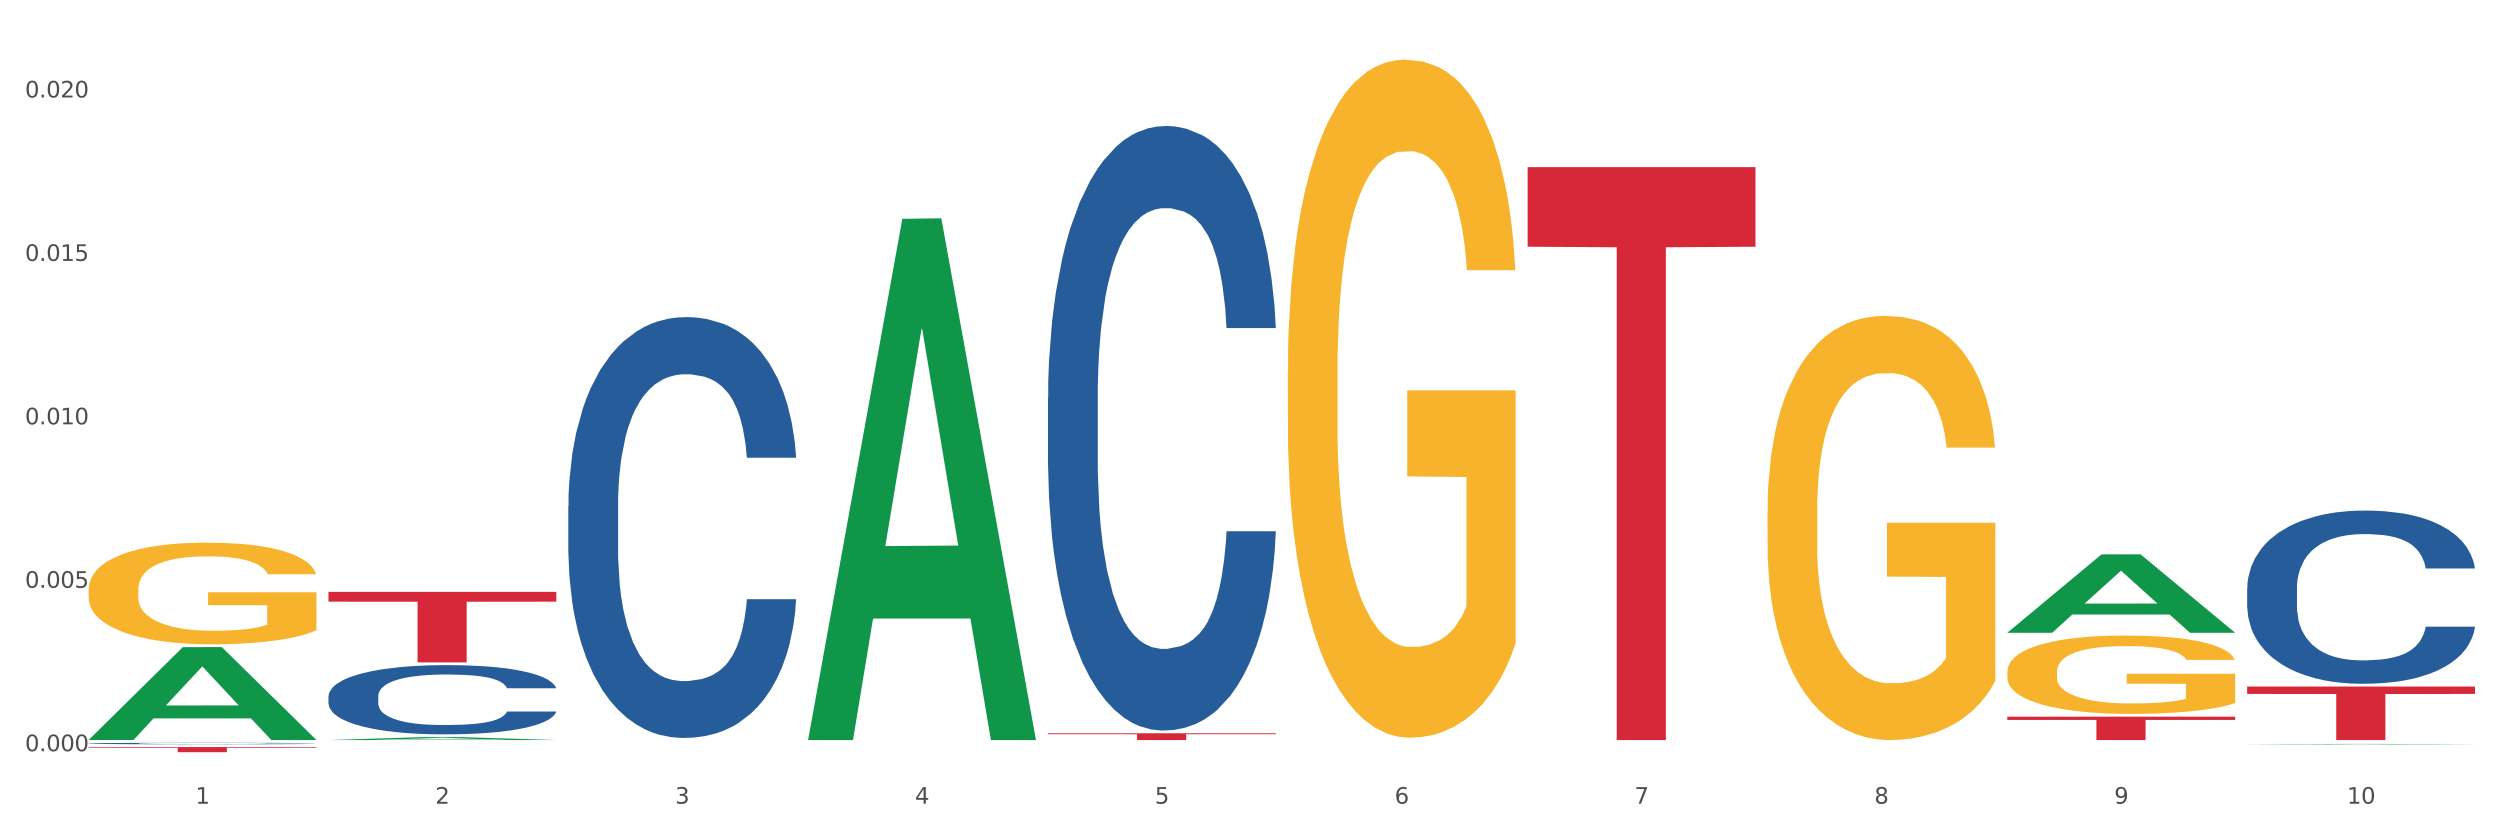
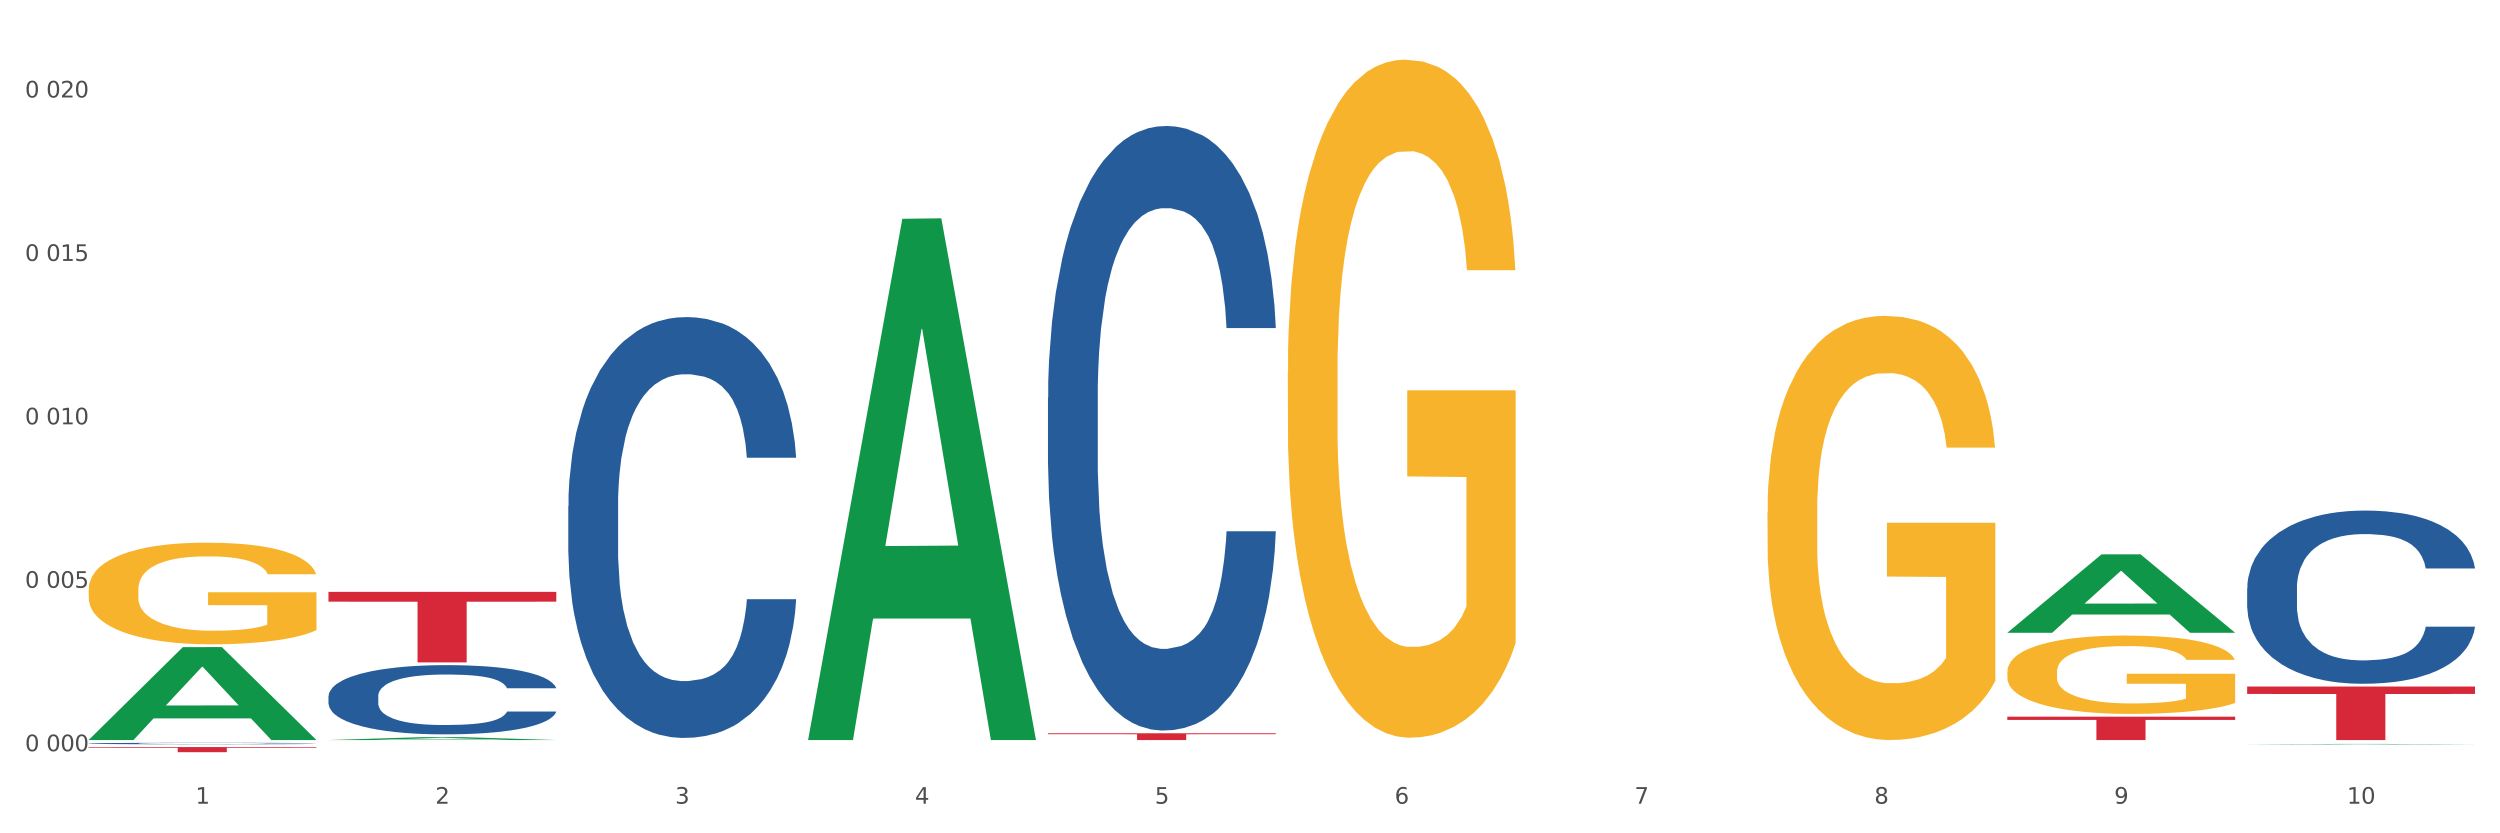
<svg xmlns="http://www.w3.org/2000/svg" xmlns:xlink="http://www.w3.org/1999/xlink" width="1080pt" height="360pt" viewBox="0 0 1080 360" version="1.1">
  <rect x="0" y="0" width="1080" height="360" fill="#333333" stroke="none" />
  <defs>
    <style type="text/css">*{stroke-linejoin: round; stroke-linecap: butt}</style>
  </defs>
  <g id="figure_1">
    <g id="patch_1">
      <path d="M 0 360  L 1080 360  L 1080 0  L 0 0  z " style="fill: #ffffff; stroke: #ffffff; stroke-linejoin: miter" />
    </g>
    <g id="axes_1">
      <g id="matplotlib.axis_1">
        <g id="xtick_1">
          <g id="text_1">
            <g style="fill: #4d4d4d" transform="translate(84.444 347.204) scale(0.096 -0.096)">
              <defs>
                <path id="DejaVuSans-31" d="M 794 531  L 1825 531  L 1825 4091  L 703 3866  L 703 4441  L 1819 4666  L 2450 4666  L 2450 531  L 3481 531  L 3481 0  L 794 0  L 794 531  z " transform="scale(0.016)" />
              </defs>
              <use xlink:href="#DejaVuSans-31" />
            </g>
          </g>
        </g>
        <g id="xtick_2">
          <g id="text_2">
            <g style="fill: #4d4d4d" transform="translate(188.053 347.204) scale(0.096 -0.096)">
              <defs>
                <path id="DejaVuSans-32" d="M 1228 531  L 3431 531  L 3431 0  L 469 0  L 469 531  Q 828 903 1448 1529  Q 2069 2156 2228 2338  Q 2531 2678 2651 2914  Q 2772 3150 2772 3378  Q 2772 3750 2511 3984  Q 2250 4219 1831 4219  Q 1534 4219 1204 4116  Q 875 4013 500 3803  L 500 4441  Q 881 4594 1212 4672  Q 1544 4750 1819 4750  Q 2544 4750 2975 4387  Q 3406 4025 3406 3419  Q 3406 3131 3298 2873  Q 3191 2616 2906 2266  Q 2828 2175 2409 1742  Q 1991 1309 1228 531  z " transform="scale(0.016)" />
              </defs>
              <use xlink:href="#DejaVuSans-32" />
            </g>
          </g>
        </g>
        <g id="xtick_3">
          <g id="text_3">
            <g style="fill: #4d4d4d" transform="translate(291.663 347.204) scale(0.096 -0.096)">
              <defs>
                <path id="DejaVuSans-33" d="M 2597 2516  Q 3050 2419 3304 2112  Q 3559 1806 3559 1356  Q 3559 666 3084 287  Q 2609 -91 1734 -91  Q 1441 -91 1130 -33  Q 819 25 488 141  L 488 750  Q 750 597 1062 519  Q 1375 441 1716 441  Q 2309 441 2620 675  Q 2931 909 2931 1356  Q 2931 1769 2642 2001  Q 2353 2234 1838 2234  L 1294 2234  L 1294 2753  L 1863 2753  Q 2328 2753 2575 2939  Q 2822 3125 2822 3475  Q 2822 3834 2567 4026  Q 2313 4219 1838 4219  Q 1578 4219 1281 4162  Q 984 4106 628 3988  L 628 4550  Q 988 4650 1302 4700  Q 1616 4750 1894 4750  Q 2613 4750 3031 4423  Q 3450 4097 3450 3541  Q 3450 3153 3228 2886  Q 3006 2619 2597 2516  z " transform="scale(0.016)" />
              </defs>
              <use xlink:href="#DejaVuSans-33" />
            </g>
          </g>
        </g>
        <g id="xtick_4">
          <g id="text_4">
            <g style="fill: #4d4d4d" transform="translate(395.273 347.204) scale(0.096 -0.096)">
              <defs>
                <path id="DejaVuSans-34" d="M 2419 4116  L 825 1625  L 2419 1625  L 2419 4116  z M 2253 4666  L 3047 4666  L 3047 1625  L 3713 1625  L 3713 1100  L 3047 1100  L 3047 0  L 2419 0  L 2419 1100  L 313 1100  L 313 1709  L 2253 4666  z " transform="scale(0.016)" />
              </defs>
              <use xlink:href="#DejaVuSans-34" />
            </g>
          </g>
        </g>
        <g id="xtick_5">
          <g id="text_5">
            <g style="fill: #4d4d4d" transform="translate(498.883 347.204) scale(0.096 -0.096)">
              <defs>
                <path id="DejaVuSans-35" d="M 691 4666  L 3169 4666  L 3169 4134  L 1269 4134  L 1269 2991  Q 1406 3038 1543 3061  Q 1681 3084 1819 3084  Q 2600 3084 3056 2656  Q 3513 2228 3513 1497  Q 3513 744 3044 326  Q 2575 -91 1722 -91  Q 1428 -91 1123 -41  Q 819 9 494 109  L 494 744  Q 775 591 1075 516  Q 1375 441 1709 441  Q 2250 441 2565 725  Q 2881 1009 2881 1497  Q 2881 1984 2565 2268  Q 2250 2553 1709 2553  Q 1456 2553 1204 2497  Q 953 2441 691 2322  L 691 4666  z " transform="scale(0.016)" />
              </defs>
              <use xlink:href="#DejaVuSans-35" />
            </g>
          </g>
        </g>
        <g id="xtick_6">
          <g id="text_6">
            <g style="fill: #4d4d4d" transform="translate(602.492 347.204) scale(0.096 -0.096)">
              <defs>
                <path id="DejaVuSans-36" d="M 2113 2584  Q 1688 2584 1439 2293  Q 1191 2003 1191 1497  Q 1191 994 1439 701  Q 1688 409 2113 409  Q 2538 409 2786 701  Q 3034 994 3034 1497  Q 3034 2003 2786 2293  Q 2538 2584 2113 2584  z M 3366 4563  L 3366 3988  Q 3128 4100 2886 4159  Q 2644 4219 2406 4219  Q 1781 4219 1451 3797  Q 1122 3375 1075 2522  Q 1259 2794 1537 2939  Q 1816 3084 2150 3084  Q 2853 3084 3261 2657  Q 3669 2231 3669 1497  Q 3669 778 3244 343  Q 2819 -91 2113 -91  Q 1303 -91 875 529  Q 447 1150 447 2328  Q 447 3434 972 4092  Q 1497 4750 2381 4750  Q 2619 4750 2861 4703  Q 3103 4656 3366 4563  z " transform="scale(0.016)" />
              </defs>
              <use xlink:href="#DejaVuSans-36" />
            </g>
          </g>
        </g>
        <g id="xtick_7">
          <g id="text_7">
            <g style="fill: #4d4d4d" transform="translate(706.102 347.204) scale(0.096 -0.096)">
              <defs>
                <path id="DejaVuSans-37" d="M 525 4666  L 3525 4666  L 3525 4397  L 1831 0  L 1172 0  L 2766 4134  L 525 4134  L 525 4666  z " transform="scale(0.016)" />
              </defs>
              <use xlink:href="#DejaVuSans-37" />
            </g>
          </g>
        </g>
        <g id="xtick_8">
          <g id="text_8">
            <g style="fill: #4d4d4d" transform="translate(809.712 347.204) scale(0.096 -0.096)">
              <defs>
                <path id="DejaVuSans-38" d="M 2034 2216  Q 1584 2216 1326 1975  Q 1069 1734 1069 1313  Q 1069 891 1326 650  Q 1584 409 2034 409  Q 2484 409 2743 651  Q 3003 894 3003 1313  Q 3003 1734 2745 1975  Q 2488 2216 2034 2216  z M 1403 2484  Q 997 2584 770 2862  Q 544 3141 544 3541  Q 544 4100 942 4425  Q 1341 4750 2034 4750  Q 2731 4750 3128 4425  Q 3525 4100 3525 3541  Q 3525 3141 3298 2862  Q 3072 2584 2669 2484  Q 3125 2378 3379 2068  Q 3634 1759 3634 1313  Q 3634 634 3220 271  Q 2806 -91 2034 -91  Q 1263 -91 848 271  Q 434 634 434 1313  Q 434 1759 690 2068  Q 947 2378 1403 2484  z M 1172 3481  Q 1172 3119 1398 2916  Q 1625 2713 2034 2713  Q 2441 2713 2670 2916  Q 2900 3119 2900 3481  Q 2900 3844 2670 4047  Q 2441 4250 2034 4250  Q 1625 4250 1398 4047  Q 1172 3844 1172 3481  z " transform="scale(0.016)" />
              </defs>
              <use xlink:href="#DejaVuSans-38" />
            </g>
          </g>
        </g>
        <g id="xtick_9">
          <g id="text_9">
            <g style="fill: #4d4d4d" transform="translate(913.322 347.204) scale(0.096 -0.096)">
              <defs>
                <path id="DejaVuSans-39" d="M 703 97  L 703 672  Q 941 559 1184 500  Q 1428 441 1663 441  Q 2288 441 2617 861  Q 2947 1281 2994 2138  Q 2813 1869 2534 1725  Q 2256 1581 1919 1581  Q 1219 1581 811 2004  Q 403 2428 403 3163  Q 403 3881 828 4315  Q 1253 4750 1959 4750  Q 2769 4750 3195 4129  Q 3622 3509 3622 2328  Q 3622 1225 3098 567  Q 2575 -91 1691 -91  Q 1453 -91 1209 -44  Q 966 3 703 97  z M 1959 2075  Q 2384 2075 2632 2365  Q 2881 2656 2881 3163  Q 2881 3666 2632 3958  Q 2384 4250 1959 4250  Q 1534 4250 1286 3958  Q 1038 3666 1038 3163  Q 1038 2656 1286 2365  Q 1534 2075 1959 2075  z " transform="scale(0.016)" />
              </defs>
              <use xlink:href="#DejaVuSans-39" />
            </g>
          </g>
        </g>
        <g id="xtick_10">
          <g id="text_10">
            <g style="fill: #4d4d4d" transform="translate(1013.877 347.204) scale(0.096 -0.096)">
              <defs>
                <path id="DejaVuSans-30" d="M 2034 4250  Q 1547 4250 1301 3770  Q 1056 3291 1056 2328  Q 1056 1369 1301 889  Q 1547 409 2034 409  Q 2525 409 2770 889  Q 3016 1369 3016 2328  Q 3016 3291 2770 3770  Q 2525 4250 2034 4250  z M 2034 4750  Q 2819 4750 3233 4129  Q 3647 3509 3647 2328  Q 3647 1150 3233 529  Q 2819 -91 2034 -91  Q 1250 -91 836 529  Q 422 1150 422 2328  Q 422 3509 836 4129  Q 1250 4750 2034 4750  z " transform="scale(0.016)" />
              </defs>
              <use xlink:href="#DejaVuSans-31" />
              <use xlink:href="#DejaVuSans-30" transform="translate(63.623 0)" />
            </g>
          </g>
        </g>
        <g id="xtick_11" />
        <g id="xtick_12" />
        <g id="xtick_13" />
        <g id="xtick_14" />
        <g id="xtick_15" />
        <g id="xtick_16" />
        <g id="xtick_17" />
        <g id="xtick_18" />
        <g id="xtick_19" />
      </g>
      <g id="matplotlib.axis_2">
        <g id="ytick_1">
          <g id="text_11">
            <g style="fill: #4d4d4d" transform="translate(10.8 324.531) scale(0.096 -0.096)">
              <defs>
-                 <path id="DejaVuSans-2e" d="M 684 794  L 1344 794  L 1344 0  L 684 0  L 684 794  z " transform="scale(0.016)" />
-               </defs>
+                 </defs>
              <use xlink:href="#DejaVuSans-30" />
              <use xlink:href="#DejaVuSans-2e" transform="translate(63.623 0)" />
              <use xlink:href="#DejaVuSans-30" transform="translate(95.41 0)" />
              <use xlink:href="#DejaVuSans-30" transform="translate(159.033 0)" />
              <use xlink:href="#DejaVuSans-30" transform="translate(222.656 0)" />
            </g>
          </g>
        </g>
        <g id="ytick_2">
          <g id="text_12">
            <g style="fill: #4d4d4d" transform="translate(10.8 253.927) scale(0.096 -0.096)">
              <use xlink:href="#DejaVuSans-30" />
              <use xlink:href="#DejaVuSans-2e" transform="translate(63.623 0)" />
              <use xlink:href="#DejaVuSans-30" transform="translate(95.41 0)" />
              <use xlink:href="#DejaVuSans-30" transform="translate(159.033 0)" />
              <use xlink:href="#DejaVuSans-35" transform="translate(222.656 0)" />
            </g>
          </g>
        </g>
        <g id="ytick_3">
          <g id="text_13">
            <g style="fill: #4d4d4d" transform="translate(10.8 183.324) scale(0.096 -0.096)">
              <use xlink:href="#DejaVuSans-30" />
              <use xlink:href="#DejaVuSans-2e" transform="translate(63.623 0)" />
              <use xlink:href="#DejaVuSans-30" transform="translate(95.41 0)" />
              <use xlink:href="#DejaVuSans-31" transform="translate(159.033 0)" />
              <use xlink:href="#DejaVuSans-30" transform="translate(222.656 0)" />
            </g>
          </g>
        </g>
        <g id="ytick_4">
          <g id="text_14">
            <g style="fill: #4d4d4d" transform="translate(10.8 112.72) scale(0.096 -0.096)">
              <use xlink:href="#DejaVuSans-30" />
              <use xlink:href="#DejaVuSans-2e" transform="translate(63.623 0)" />
              <use xlink:href="#DejaVuSans-30" transform="translate(95.41 0)" />
              <use xlink:href="#DejaVuSans-31" transform="translate(159.033 0)" />
              <use xlink:href="#DejaVuSans-35" transform="translate(222.656 0)" />
            </g>
          </g>
        </g>
        <g id="ytick_5">
          <g id="text_15">
            <g style="fill: #4d4d4d" transform="translate(10.8 42.116) scale(0.096 -0.096)">
              <use xlink:href="#DejaVuSans-30" />
              <use xlink:href="#DejaVuSans-2e" transform="translate(63.623 0)" />
              <use xlink:href="#DejaVuSans-30" transform="translate(95.41 0)" />
              <use xlink:href="#DejaVuSans-32" transform="translate(159.033 0)" />
              <use xlink:href="#DejaVuSans-30" transform="translate(222.656 0)" />
            </g>
          </g>
        </g>
        <g id="ytick_6" />
        <g id="ytick_7" />
        <g id="ytick_8" />
        <g id="ytick_9" />
      </g>
      <g id="PolyCollection_1">
        <path d="M 38.283 319.628  L 38.384 319.59  L 78.974 279.569  L 95.818 279.532  L 136.712 319.703  L 117.229 319.703  L 108.401 310.349  L 66.493 310.349  L 66.188 310.5  L 57.664 319.703  L 38.283 319.703  L 38.283 319.628  L 71.769 304.766  L 103.125 304.728  L 87.599 288.094  L 87.396 288.019  L 87.193 288.132  L 71.668 304.728  L 71.769 304.766  L 38.283 319.628  z " clip-path="url(#p9f656a9cf3)" style="fill: #109648" />
        <path d="M 970.771 254.185  L 970.887 254.116  L 970.887 252.203  L 971.236 249.606  L 972.516 244.822  L 974.145 241.2  L 976.937 236.963  L 978.45 235.187  L 980.428 233.205  L 984.5 229.993  L 989.154 227.259  L 992.411 225.756  L 994.854 224.799  L 1000.323 223.091  L 1003.464 222.339  L 1006.722 221.724  L 1009.514 221.314  L 1014.168 220.836  L 1017.891 220.631  L 1022.196 220.562  L 1025.803 220.631  L 1030.573 220.904  L 1037.554 221.724  L 1040.23 222.202  L 1043.836 223.022  L 1047.56 224.116  L 1050.585 225.209  L 1054.075 226.781  L 1057.682 228.831  L 1061.172 231.428  L 1063.615 233.82  L 1065.593 236.348  L 1067.338 239.424  L 1068.618 242.772  L 1069.2 245.574  L 1047.909 245.574  L 1047.327 243.046  L 1046.163 240.312  L 1045 238.467  L 1043.72 236.963  L 1041.742 235.255  L 1039.997 234.162  L 1037.088 232.863  L 1034.412 232.043  L 1032.202 231.565  L 1029.526 231.155  L 1023.825 230.745  L 1019.753 230.745  L 1017.193 230.881  L 1014.052 231.223  L 1011.376 231.701  L 1008.234 232.521  L 1005.791 233.41  L 1003.348 234.572  L 1001.952 235.392  L 999.857 236.895  L 998.461 238.125  L 996.6 240.244  L 995.553 241.747  L 993.691 245.642  L 992.877 248.513  L 992.528 250.495  L 992.295 252.681  L 992.295 263.342  L 992.993 268.126  L 993.575 270.176  L 994.505 272.5  L 996.251 275.506  L 998.81 278.445  L 1001.486 280.564  L 1003.697 281.862  L 1005.791 282.819  L 1007.885 283.57  L 1010.445 284.254  L 1012.539 284.664  L 1015.681 285.074  L 1019.404 285.279  L 1022.312 285.279  L 1028.246 284.937  L 1030.922 284.595  L 1033.482 284.117  L 1036.274 283.365  L 1038.484 282.545  L 1039.764 281.93  L 1041.859 280.632  L 1043.487 279.265  L 1044.884 277.693  L 1045.814 276.327  L 1046.861 274.276  L 1047.676 271.953  L 1047.909 270.723  L 1069.2 270.723  L 1068.735 273.183  L 1067.92 275.575  L 1066.291 278.787  L 1065.012 280.632  L 1063.034 282.887  L 1060.939 284.801  L 1058.031 286.919  L 1055.355 288.491  L 1052.562 289.858  L 1049.537 291.088  L 1044.069 292.796  L 1042.091 293.274  L 1037.903 294.095  L 1034.645 294.573  L 1029.875 295.051  L 1024.988 295.325  L 1019.869 295.393  L 1015.332 295.256  L 1010.329 294.846  L 1007.187 294.436  L 1003.697 293.821  L 999.625 292.864  L 995.785 291.703  L 992.179 290.336  L 988.804 288.764  L 985.663 286.987  L 981.591 284.049  L 978.566 281.179  L 976.355 278.513  L 974.843 276.258  L 973.33 273.388  L 972.516 271.406  L 971.236 266.622  L 970.771 262.18  L 970.771 254.185  z " clip-path="url(#p9f656a9cf3)" style="fill: #255c99" />
        <path d="M 141.893 300.775  L 142.009 300.748  L 142.009 299.983  L 142.358 298.945  L 143.638 297.032  L 145.267 295.584  L 148.059 293.89  L 149.572 293.18  L 151.55 292.388  L 155.622 291.104  L 160.276 290.011  L 163.533 289.41  L 165.977 289.027  L 171.445 288.344  L 174.586 288.044  L 177.844 287.798  L 180.636 287.634  L 185.29 287.443  L 189.013 287.361  L 193.318 287.334  L 196.925 287.361  L 201.695 287.47  L 208.676 287.798  L 211.352 287.989  L 214.958 288.317  L 218.682 288.754  L 221.707 289.191  L 225.197 289.82  L 228.804 290.639  L 232.294 291.677  L 234.737 292.634  L 236.715 293.645  L 238.46 294.874  L 239.74 296.213  L 240.322 297.333  L 219.031 297.333  L 218.449 296.322  L 217.285 295.229  L 216.122 294.491  L 214.842 293.89  L 212.864 293.207  L 211.119 292.77  L 208.21 292.251  L 205.534 291.923  L 203.324 291.732  L 200.648 291.568  L 194.947 291.404  L 190.875 291.404  L 188.315 291.459  L 185.174 291.596  L 182.498 291.787  L 179.356 292.115  L 176.913 292.47  L 174.47 292.934  L 173.074 293.262  L 170.979 293.863  L 169.583 294.355  L 167.722 295.202  L 166.675 295.803  L 164.813 297.36  L 163.999 298.507  L 163.65 299.3  L 163.417 300.174  L 163.417 304.436  L 164.115 306.348  L 164.697 307.168  L 165.627 308.097  L 167.373 309.299  L 169.932 310.474  L 172.608 311.321  L 174.819 311.84  L 176.913 312.222  L 179.007 312.523  L 181.567 312.796  L 183.661 312.96  L 186.803 313.124  L 190.526 313.206  L 193.434 313.206  L 199.368 313.069  L 202.044 312.932  L 204.604 312.741  L 207.396 312.441  L 209.606 312.113  L 210.886 311.867  L 212.981 311.348  L 214.609 310.801  L 216.006 310.173  L 216.936 309.627  L 217.983 308.807  L 218.798 307.878  L 219.031 307.386  L 240.322 307.386  L 239.857 308.37  L 239.042 309.326  L 237.413 310.61  L 236.134 311.348  L 234.156 312.249  L 232.061 313.014  L 229.153 313.861  L 226.477 314.49  L 223.684 315.036  L 220.659 315.528  L 215.191 316.211  L 213.213 316.402  L 209.025 316.73  L 205.767 316.921  L 200.997 317.112  L 196.11 317.222  L 190.991 317.249  L 186.454 317.194  L 181.451 317.03  L 178.309 316.866  L 174.819 316.621  L 170.747 316.238  L 166.907 315.774  L 163.301 315.227  L 159.926 314.599  L 156.785 313.889  L 152.713 312.714  L 149.688 311.566  L 147.477 310.501  L 145.965 309.599  L 144.452 308.452  L 143.638 307.66  L 142.358 305.747  L 141.893 303.971  L 141.893 300.775  z " clip-path="url(#p9f656a9cf3)" style="fill: #255c99" />
        <path d="M 38.283 321.18  L 38.399 321.18  L 38.399 321.163  L 38.748 321.14  L 40.028 321.098  L 41.657 321.066  L 44.449 321.028  L 45.962 321.013  L 47.94 320.995  L 52.012 320.967  L 56.666 320.943  L 59.923 320.93  L 62.367 320.921  L 67.835 320.906  L 70.976 320.899  L 74.234 320.894  L 77.026 320.89  L 81.68 320.886  L 85.403 320.884  L 89.708 320.884  L 93.315 320.884  L 98.085 320.887  L 105.066 320.894  L 107.742 320.898  L 111.349 320.905  L 115.072 320.915  L 118.097 320.925  L 121.587 320.939  L 125.194 320.957  L 128.684 320.98  L 131.128 321.001  L 133.106 321.023  L 134.851 321.05  L 136.131 321.08  L 136.712 321.104  L 115.421 321.104  L 114.839 321.082  L 113.676 321.058  L 112.512 321.042  L 111.232 321.028  L 109.254 321.013  L 107.509 321.004  L 104.601 320.992  L 101.925 320.985  L 99.714 320.981  L 97.038 320.977  L 91.337 320.974  L 87.265 320.974  L 84.705 320.975  L 81.564 320.978  L 78.888 320.982  L 75.747 320.989  L 73.303 320.997  L 70.86 321.007  L 69.464 321.015  L 67.37 321.028  L 65.974 321.039  L 64.112 321.057  L 63.065 321.071  L 61.203 321.105  L 60.389 321.13  L 60.04 321.148  L 59.807 321.167  L 59.807 321.261  L 60.505 321.303  L 61.087 321.321  L 62.018 321.342  L 63.763 321.368  L 66.323 321.394  L 68.999 321.413  L 71.209 321.424  L 73.303 321.433  L 75.398 321.44  L 77.957 321.446  L 80.051 321.449  L 83.193 321.453  L 86.916 321.455  L 89.825 321.455  L 95.758 321.452  L 98.434 321.449  L 100.994 321.444  L 103.786 321.438  L 105.997 321.43  L 107.277 321.425  L 109.371 321.414  L 111 321.402  L 112.396 321.388  L 113.327 321.376  L 114.374 321.358  L 115.188 321.337  L 115.421 321.326  L 136.712 321.326  L 136.247 321.348  L 135.432 321.369  L 133.804 321.397  L 132.524 321.414  L 130.546 321.434  L 128.452 321.45  L 125.543 321.469  L 122.867 321.483  L 120.075 321.495  L 117.05 321.506  L 111.581 321.521  L 109.603 321.525  L 105.415 321.532  L 102.157 321.537  L 97.387 321.541  L 92.501 321.543  L 87.381 321.544  L 82.844 321.543  L 77.841 321.539  L 74.7 321.535  L 71.209 321.53  L 67.137 321.522  L 63.298 321.511  L 59.691 321.499  L 56.317 321.485  L 53.175 321.47  L 49.103 321.444  L 46.078 321.418  L 43.868 321.395  L 42.355 321.375  L 40.843 321.35  L 40.028 321.332  L 38.748 321.29  L 38.283 321.251  L 38.283 321.18  z " clip-path="url(#p9f656a9cf3)" style="fill: #255c99" />
-         <path d="M 659.941 72.196  L 758.371 72.196  L 758.371 106.591  L 719.652 106.824  L 719.652 319.703  L 698.427 319.703  L 698.427 106.824  L 659.941 106.591  L 659.941 72.428  L 659.941 72.196  z " clip-path="url(#p9f656a9cf3)" style="fill: #d62839" />
        <path d="M 867.161 309.593  L 965.59 309.593  L 965.59 310.998  L 926.872 311.007  L 926.872 319.703  L 905.646 319.703  L 905.646 311.007  L 867.161 310.998  L 867.161 309.602  L 867.161 309.593  z " clip-path="url(#p9f656a9cf3)" style="fill: #d62839" />
        <path d="M 970.771 296.573  L 1069.2 296.573  L 1069.2 299.788  L 1030.481 299.809  L 1030.481 319.703  L 1009.256 319.703  L 1009.256 299.809  L 970.771 299.788  L 970.771 296.595  L 970.771 296.573  z " clip-path="url(#p9f656a9cf3)" style="fill: #d62839" />
        <path d="M 452.722 316.779  L 551.151 316.779  L 551.151 317.186  L 512.433 317.189  L 512.433 319.703  L 491.207 319.703  L 491.207 317.189  L 452.722 317.186  L 452.722 316.782  L 452.722 316.779  z " clip-path="url(#p9f656a9cf3)" style="fill: #d62839" />
        <path d="M 141.893 255.696  L 240.322 255.696  L 240.322 259.928  L 201.603 259.957  L 201.603 286.153  L 180.378 286.153  L 180.378 259.957  L 141.893 259.928  L 141.893 255.724  L 141.893 255.696  z " clip-path="url(#p9f656a9cf3)" style="fill: #d62839" />
        <path d="M 38.283 322.724  L 136.712 322.724  L 136.712 323.034  L 97.994 323.036  L 97.994 324.95  L 76.768 324.95  L 76.768 323.036  L 38.283 323.034  L 38.283 322.726  L 38.283 322.724  z " clip-path="url(#p9f656a9cf3)" style="fill: #d62839" />
        <path d="M 452.722 171.774  L 452.838 171.536  L 452.838 164.857  L 453.187 155.794  L 454.467 139.097  L 456.096 126.456  L 458.888 111.668  L 460.401 105.467  L 462.379 98.55  L 466.451 87.34  L 471.105 77.799  L 474.362 72.552  L 476.806 69.212  L 482.274 63.25  L 485.415 60.626  L 488.673 58.479  L 491.465 57.048  L 496.119 55.379  L 499.842 54.663  L 504.147 54.424  L 507.754 54.663  L 512.524 55.617  L 519.505 58.479  L 522.181 60.149  L 525.788 63.011  L 529.511 66.827  L 532.536 70.644  L 536.026 76.129  L 539.633 83.285  L 543.123 92.348  L 545.567 100.696  L 547.545 109.522  L 549.29 120.255  L 550.57 131.942  L 551.151 141.721  L 529.86 141.721  L 529.278 132.896  L 528.115 123.355  L 526.951 116.916  L 525.671 111.668  L 523.693 105.705  L 521.948 101.889  L 519.04 97.357  L 516.364 94.495  L 514.153 92.825  L 511.477 91.394  L 505.776 89.963  L 501.704 89.963  L 499.144 90.44  L 496.003 91.633  L 493.327 93.302  L 490.186 96.165  L 487.742 99.265  L 485.299 103.32  L 483.903 106.182  L 481.809 111.43  L 480.412 115.723  L 478.551 123.117  L 477.504 128.364  L 475.642 141.96  L 474.828 151.977  L 474.479 158.894  L 474.246 166.527  L 474.246 203.735  L 474.944 220.431  L 475.526 227.587  L 476.457 235.696  L 478.202 246.191  L 480.762 256.447  L 483.438 263.841  L 485.648 268.373  L 487.742 271.712  L 489.837 274.336  L 492.396 276.721  L 494.49 278.152  L 497.632 279.583  L 501.355 280.299  L 504.264 280.299  L 510.197 279.106  L 512.873 277.914  L 515.433 276.244  L 518.225 273.62  L 520.436 270.758  L 521.716 268.611  L 523.81 264.08  L 525.439 259.309  L 526.835 253.823  L 527.766 249.053  L 528.813 241.898  L 529.627 233.788  L 529.86 229.495  L 551.151 229.495  L 550.686 238.081  L 549.871 246.429  L 548.243 257.64  L 546.963 264.08  L 544.985 271.951  L 542.891 278.629  L 539.982 286.023  L 537.306 291.509  L 534.514 296.279  L 531.489 300.572  L 526.02 306.535  L 524.042 308.205  L 519.854 311.067  L 516.596 312.737  L 511.826 314.406  L 506.94 315.36  L 501.82 315.599  L 497.283 315.122  L 492.28 313.691  L 489.138 312.26  L 485.648 310.113  L 481.576 306.774  L 477.737 302.719  L 474.13 297.949  L 470.756 292.463  L 467.614 286.262  L 463.542 276.005  L 460.517 265.988  L 458.307 256.686  L 456.794 248.815  L 455.282 238.797  L 454.467 231.88  L 453.187 215.184  L 452.722 199.68  L 452.722 171.774  z " clip-path="url(#p9f656a9cf3)" style="fill: #255c99" />
        <path d="M 245.502 218.675  L 245.619 218.509  L 245.619 213.86  L 245.968 207.55  L 247.248 195.927  L 248.877 187.126  L 251.669 176.831  L 253.181 172.514  L 255.159 167.699  L 259.231 159.895  L 263.885 153.253  L 267.143 149.6  L 269.586 147.275  L 275.055 143.124  L 278.196 141.297  L 281.454 139.803  L 284.246 138.806  L 288.9 137.644  L 292.623 137.146  L 296.928 136.98  L 300.534 137.146  L 305.305 137.81  L 312.285 139.803  L 314.961 140.965  L 318.568 142.958  L 322.291 145.614  L 325.316 148.271  L 328.807 152.09  L 332.413 157.072  L 335.904 163.382  L 338.347 169.193  L 340.325 175.337  L 342.07 182.809  L 343.35 190.945  L 343.932 197.753  L 322.64 197.753  L 322.059 191.61  L 320.895 184.968  L 319.732 180.484  L 318.452 176.831  L 316.474 172.68  L 314.729 170.023  L 311.82 166.869  L 309.144 164.876  L 306.934 163.714  L 304.258 162.717  L 298.557 161.721  L 294.484 161.721  L 291.925 162.053  L 288.783 162.883  L 286.107 164.046  L 282.966 166.038  L 280.523 168.197  L 278.08 171.02  L 276.683 173.012  L 274.589 176.665  L 273.193 179.654  L 271.331 184.802  L 270.284 188.455  L 268.423 197.919  L 267.608 204.893  L 267.259 209.709  L 267.027 215.022  L 267.027 240.926  L 267.725 252.549  L 268.306 257.53  L 269.237 263.176  L 270.982 270.482  L 273.542 277.622  L 276.218 282.77  L 278.429 285.925  L 280.523 288.249  L 282.617 290.076  L 285.177 291.736  L 287.271 292.732  L 290.412 293.729  L 294.135 294.227  L 297.044 294.227  L 302.978 293.397  L 305.654 292.566  L 308.213 291.404  L 311.006 289.578  L 313.216 287.585  L 314.496 286.091  L 316.59 282.936  L 318.219 279.615  L 319.615 275.796  L 320.546 272.475  L 321.593 267.493  L 322.408 261.848  L 322.64 258.859  L 343.932 258.859  L 343.466 264.836  L 342.652 270.648  L 341.023 278.452  L 339.743 282.936  L 337.765 288.415  L 335.671 293.065  L 332.762 298.212  L 330.087 302.031  L 327.294 305.352  L 324.269 308.341  L 318.801 312.492  L 316.823 313.654  L 312.635 315.647  L 309.377 316.809  L 304.607 317.972  L 299.72 318.636  L 294.601 318.802  L 290.063 318.47  L 285.06 317.474  L 281.919 316.477  L 278.429 314.983  L 274.356 312.658  L 270.517 309.835  L 266.91 306.514  L 263.536 302.695  L 260.395 298.378  L 256.323 291.238  L 253.298 284.264  L 251.087 277.788  L 249.575 272.309  L 248.062 265.335  L 247.248 260.519  L 245.968 248.896  L 245.502 238.103  L 245.502 218.675  z " clip-path="url(#p9f656a9cf3)" style="fill: #255c99" />
        <path d="M 38.283 254.729  L 38.399 254.689  L 38.399 253.246  L 38.632 252.002  L 39.794 248.994  L 41.537 246.508  L 42.815 245.184  L 44.093 244.102  L 45.604 243.019  L 47.464 241.896  L 50.834 240.252  L 52.925 239.409  L 55.482 238.527  L 60.13 237.244  L 63.5 236.522  L 66.987 235.92  L 72.681 235.198  L 76.4 234.878  L 80.351 234.637  L 85.115 234.476  L 88.718 234.436  L 96.62 234.557  L 103.36 234.918  L 106.614 235.198  L 110.798 235.68  L 113.006 236  L 116.608 236.642  L 120.327 237.484  L 122.883 238.206  L 126.718 239.57  L 129.623 240.933  L 132.296 242.618  L 133.691 243.781  L 134.737 244.864  L 135.666 246.107  L 136.596 248.072  L 115.678 248.072  L 114.865 246.668  L 113.587 245.345  L 111.727 244.062  L 110.1 243.259  L 107.311 242.257  L 104.755 241.615  L 102.082 241.134  L 98.828 240.733  L 96.271 240.532  L 92.669 240.372  L 85.58 240.412  L 80.816 240.733  L 77.562 241.134  L 75.47 241.495  L 73.611 241.896  L 71.519 242.457  L 69.078 243.3  L 67.335 244.062  L 65.592 245.024  L 64.198 245.987  L 62.919 247.109  L 61.873 248.313  L 61.06 249.556  L 60.363 251.08  L 59.782 253.606  L 59.782 259.101  L 60.014 260.344  L 60.595 261.988  L 61.292 263.232  L 62.455 264.715  L 63.5 265.718  L 65.476 267.162  L 67.684 268.365  L 69.427 269.127  L 71.17 269.769  L 74.192 270.651  L 77.562 271.373  L 80.467 271.814  L 84.418 272.215  L 87.091 272.375  L 89.415 272.456  L 95.109 272.456  L 99.177 272.335  L 103.709 272.055  L 107.195 271.694  L 110.1 271.253  L 113.354 270.531  L 115.446 269.849  L 115.446 261.467  L 89.88 261.427  L 89.88 255.852  L 136.712 255.852  L 136.712 272.215  L 134.737 273.057  L 132.529 273.819  L 130.205 274.501  L 126.718 275.343  L 122.535 276.145  L 118.816 276.707  L 114.865 277.188  L 110.217 277.629  L 104.174 278.03  L 100.455 278.191  L 95.807 278.311  L 90.345 278.351  L 85.58 278.271  L 80.932 278.07  L 76.051 277.709  L 71.286 277.188  L 67.684 276.667  L 64.081 276.025  L 60.247 275.183  L 57.225 274.381  L 54.901 273.659  L 52.344 272.736  L 49.555 271.533  L 47.464 270.45  L 45.604 269.328  L 43.629 267.884  L 42.234 266.641  L 40.84 265.076  L 40.026 263.913  L 39.096 262.109  L 38.399 259.582  L 38.283 254.729  z " clip-path="url(#p9f656a9cf3)" style="fill: #f7b32b" />
        <path d="M 867.161 290.201  L 867.277 290.17  L 867.277 289.057  L 867.51 288.098  L 868.672 285.779  L 870.415 283.862  L 871.693 282.842  L 872.971 282.007  L 874.482 281.172  L 876.342 280.307  L 879.712 279.039  L 881.803 278.39  L 884.36 277.709  L 889.008 276.72  L 892.378 276.163  L 895.865 275.7  L 901.559 275.143  L 905.278 274.896  L 909.229 274.71  L 913.993 274.586  L 917.596 274.556  L 925.498 274.648  L 932.238 274.927  L 935.492 275.143  L 939.676 275.514  L 941.884 275.761  L 945.486 276.256  L 949.205 276.905  L 951.761 277.462  L 955.596 278.513  L 958.501 279.564  L 961.174 280.863  L 962.569 281.76  L 963.615 282.595  L 964.544 283.553  L 965.474 285.068  L 944.556 285.068  L 943.743 283.986  L 942.465 282.966  L 940.605 281.976  L 938.978 281.358  L 936.189 280.585  L 933.633 280.09  L 930.96 279.719  L 927.706 279.41  L 925.149 279.255  L 921.547 279.132  L 914.458 279.163  L 909.694 279.41  L 906.44 279.719  L 904.348 279.997  L 902.489 280.307  L 900.397 280.739  L 897.956 281.389  L 896.213 281.976  L 894.47 282.718  L 893.076 283.46  L 891.797 284.326  L 890.751 285.254  L 889.938 286.212  L 889.241 287.387  L 888.66 289.335  L 888.66 293.571  L 888.892 294.529  L 889.473 295.797  L 890.17 296.756  L 891.333 297.9  L 892.378 298.673  L 894.354 299.786  L 896.562 300.713  L 898.305 301.301  L 900.048 301.795  L 903.07 302.476  L 906.44 303.032  L 909.345 303.372  L 913.296 303.681  L 915.969 303.805  L 918.293 303.867  L 923.987 303.867  L 928.055 303.774  L 932.587 303.558  L 936.073 303.28  L 938.978 302.939  L 942.232 302.383  L 944.324 301.857  L 944.324 295.395  L 918.758 295.364  L 918.758 291.066  L 965.59 291.066  L 965.59 303.681  L 963.615 304.331  L 961.407 304.918  L 959.083 305.444  L 955.596 306.093  L 951.413 306.712  L 947.694 307.144  L 943.743 307.515  L 939.095 307.856  L 933.052 308.165  L 929.333 308.288  L 924.685 308.381  L 919.223 308.412  L 914.458 308.35  L 909.81 308.196  L 904.929 307.917  L 900.164 307.515  L 896.562 307.114  L 892.959 306.619  L 889.125 305.969  L 886.103 305.351  L 883.779 304.795  L 881.222 304.083  L 878.433 303.156  L 876.342 302.321  L 874.482 301.455  L 872.507 300.342  L 871.112 299.384  L 869.718 298.178  L 868.904 297.281  L 867.974 295.89  L 867.277 293.942  L 867.161 290.201  z " clip-path="url(#p9f656a9cf3)" style="fill: #f7b32b" />
        <path d="M 763.551 221.131  L 763.667 220.964  L 763.667 214.939  L 763.9 209.751  L 765.062 197.2  L 766.805 186.824  L 768.083 181.301  L 769.362 176.782  L 770.872 172.264  L 772.732 167.578  L 776.102 160.716  L 778.194 157.202  L 780.75 153.52  L 785.399 148.165  L 788.769 145.152  L 792.255 142.642  L 797.949 139.63  L 801.668 138.291  L 805.619 137.287  L 810.384 136.617  L 813.986 136.45  L 821.888 136.952  L 828.628 138.458  L 831.882 139.63  L 836.066 141.638  L 838.274 142.977  L 841.876 145.654  L 845.595 149.169  L 848.152 152.181  L 851.987 157.871  L 854.892 163.561  L 857.565 170.59  L 858.959 175.444  L 860.005 179.962  L 860.935 185.15  L 861.864 193.351  L 840.947 193.351  L 840.133 187.493  L 838.855 181.97  L 836.996 176.615  L 835.369 173.268  L 832.58 169.084  L 830.023 166.406  L 827.35 164.398  L 824.096 162.725  L 821.54 161.888  L 817.937 161.218  L 810.848 161.386  L 806.084 162.725  L 802.83 164.398  L 800.738 165.904  L 798.879 167.578  L 796.787 169.921  L 794.347 173.435  L 792.604 176.615  L 790.86 180.632  L 789.466 184.648  L 788.188 189.334  L 787.142 194.355  L 786.328 199.543  L 785.631 205.902  L 785.05 216.445  L 785.05 239.373  L 785.282 244.561  L 785.863 251.423  L 786.561 256.611  L 787.723 262.803  L 788.769 266.987  L 790.744 273.011  L 792.952 278.032  L 794.695 281.212  L 796.438 283.889  L 799.46 287.571  L 802.83 290.584  L 805.735 292.424  L 809.686 294.098  L 812.359 294.767  L 814.683 295.102  L 820.378 295.102  L 824.445 294.6  L 828.977 293.429  L 832.463 291.922  L 835.369 290.082  L 838.622 287.069  L 840.714 284.224  L 840.714 249.247  L 815.148 249.08  L 815.148 225.817  L 861.981 225.817  L 861.981 294.098  L 860.005 297.612  L 857.797 300.792  L 855.473 303.637  L 851.987 307.152  L 847.803 310.499  L 844.084 312.842  L 840.133 314.85  L 835.485 316.691  L 829.442 318.364  L 825.723 319.034  L 821.075 319.536  L 815.613 319.703  L 810.848 319.369  L 806.2 318.532  L 801.319 317.026  L 796.555 314.85  L 792.952 312.674  L 789.35 309.997  L 785.515 306.482  L 782.493 303.135  L 780.169 300.123  L 777.613 296.274  L 774.824 291.253  L 772.732 286.734  L 770.872 282.049  L 768.897 276.024  L 767.502 270.836  L 766.108 264.309  L 765.294 259.456  L 764.365 251.925  L 763.667 241.381  L 763.551 221.131  z " clip-path="url(#p9f656a9cf3)" style="fill: #f7b32b" />
        <path d="M 556.332 161.131  L 556.448 160.863  L 556.448 151.232  L 556.68 142.938  L 557.842 122.874  L 559.586 106.287  L 560.864 97.458  L 562.142 90.235  L 563.653 83.011  L 565.512 75.52  L 568.882 64.552  L 570.974 58.933  L 573.531 53.048  L 578.179 44.487  L 581.549 39.671  L 585.035 35.658  L 590.73 30.843  L 594.448 28.702  L 598.4 27.097  L 603.164 26.027  L 606.767 25.759  L 614.669 26.562  L 621.409 28.97  L 624.663 30.843  L 628.846 34.053  L 631.054 36.193  L 634.657 40.474  L 638.375 46.092  L 640.932 50.907  L 644.767 60.004  L 647.672 69.1  L 650.345 80.336  L 651.74 88.094  L 652.785 95.318  L 653.715 103.611  L 654.645 116.72  L 633.727 116.72  L 632.914 107.357  L 631.635 98.528  L 629.776 89.967  L 628.149 84.616  L 625.36 77.928  L 622.803 73.648  L 620.131 70.437  L 616.877 67.762  L 614.32 66.424  L 610.718 65.354  L 603.629 65.622  L 598.864 67.762  L 595.61 70.437  L 593.519 72.845  L 591.659 75.52  L 589.568 79.266  L 587.127 84.884  L 585.384 89.967  L 583.641 96.388  L 582.246 102.809  L 580.968 110.3  L 579.922 118.325  L 579.109 126.619  L 578.412 136.785  L 577.83 153.64  L 577.83 190.292  L 578.063 198.585  L 578.644 209.554  L 579.341 217.847  L 580.503 227.746  L 581.549 234.434  L 583.525 244.065  L 585.733 252.091  L 587.476 257.174  L 589.219 261.455  L 592.24 267.341  L 595.61 272.156  L 598.516 275.099  L 602.467 277.774  L 605.14 278.845  L 607.464 279.38  L 613.158 279.38  L 617.225 278.577  L 621.758 276.704  L 625.244 274.297  L 628.149 271.354  L 631.403 266.538  L 633.495 261.99  L 633.495 206.076  L 607.929 205.808  L 607.929 168.621  L 654.761 168.621  L 654.761 277.774  L 652.785 283.393  L 650.577 288.476  L 648.253 293.024  L 644.767 298.642  L 640.583 303.993  L 636.865 307.738  L 632.914 310.948  L 628.265 313.891  L 622.222 316.567  L 618.504 317.637  L 613.855 318.439  L 608.394 318.707  L 603.629 318.172  L 598.981 316.834  L 594.1 314.426  L 589.335 310.948  L 585.733 307.47  L 582.13 303.19  L 578.295 297.572  L 575.274 292.221  L 572.95 287.406  L 570.393 281.252  L 567.604 273.226  L 565.512 266.003  L 563.653 258.512  L 561.677 248.881  L 560.283 240.588  L 558.888 230.154  L 558.075 222.395  L 557.145 210.356  L 556.448 193.502  L 556.332 161.131  z " clip-path="url(#p9f656a9cf3)" style="fill: #f7b32b" />
        <path d="M 970.771 321.627  L 970.872 321.626  L 1011.462 321.374  L 1028.306 321.374  L 1069.2 321.627  L 1049.717 321.627  L 1040.889 321.568  L 998.98 321.568  L 998.676 321.569  L 990.152 321.627  L 970.771 321.627  L 970.771 321.627  L 1004.257 321.533  L 1035.612 321.533  L 1020.087 321.428  L 1019.884 321.427  L 1019.681 321.428  L 1004.156 321.533  L 1004.257 321.533  L 970.771 321.627  z " clip-path="url(#p9f656a9cf3)" style="fill: #109648" />
        <path d="M 867.161 273.311  L 867.262 273.279  L 907.852 239.489  L 924.696 239.457  L 965.59 273.375  L 946.107 273.375  L 937.279 265.477  L 895.371 265.477  L 895.066 265.604  L 886.542 273.375  L 867.161 273.375  L 867.161 273.311  L 900.647 260.763  L 932.003 260.731  L 916.477 246.686  L 916.274 246.623  L 916.071 246.718  L 900.546 260.731  L 900.647 260.763  L 867.161 273.311  z " clip-path="url(#p9f656a9cf3)" style="fill: #109648" />
        <path d="M 349.112 319.28  L 349.214 319.068  L 389.803 94.521  L 406.648 94.309  L 447.542 319.703  L 428.059 319.703  L 419.23 267.217  L 377.322 267.217  L 377.017 268.064  L 368.494 319.703  L 349.112 319.703  L 349.112 319.28  L 382.598 235.895  L 413.954 235.683  L 398.428 142.351  L 398.225 141.928  L 398.022 142.563  L 382.497 235.683  L 382.598 235.895  L 349.112 319.28  z " clip-path="url(#p9f656a9cf3)" style="fill: #109648" />
        <path d="M 141.893 319.701  L 141.994 319.7  L 182.584 318.431  L 199.428 318.429  L 240.322 319.703  L 220.839 319.703  L 212.011 319.407  L 170.102 319.407  L 169.798 319.411  L 161.274 319.703  L 141.893 319.703  L 141.893 319.701  L 175.379 319.23  L 206.734 319.228  L 191.209 318.701  L 191.006 318.699  L 190.803 318.702  L 175.278 319.228  L 175.379 319.23  L 141.893 319.701  z " clip-path="url(#p9f656a9cf3)" style="fill: #109648" />
      </g>
    </g>
  </g>
  <defs>
    <clipPath id="p9f656a9cf3">
      <rect x="38.283" y="10.8" width="1030.917" height="329.109" />
    </clipPath>
  </defs>
</svg>